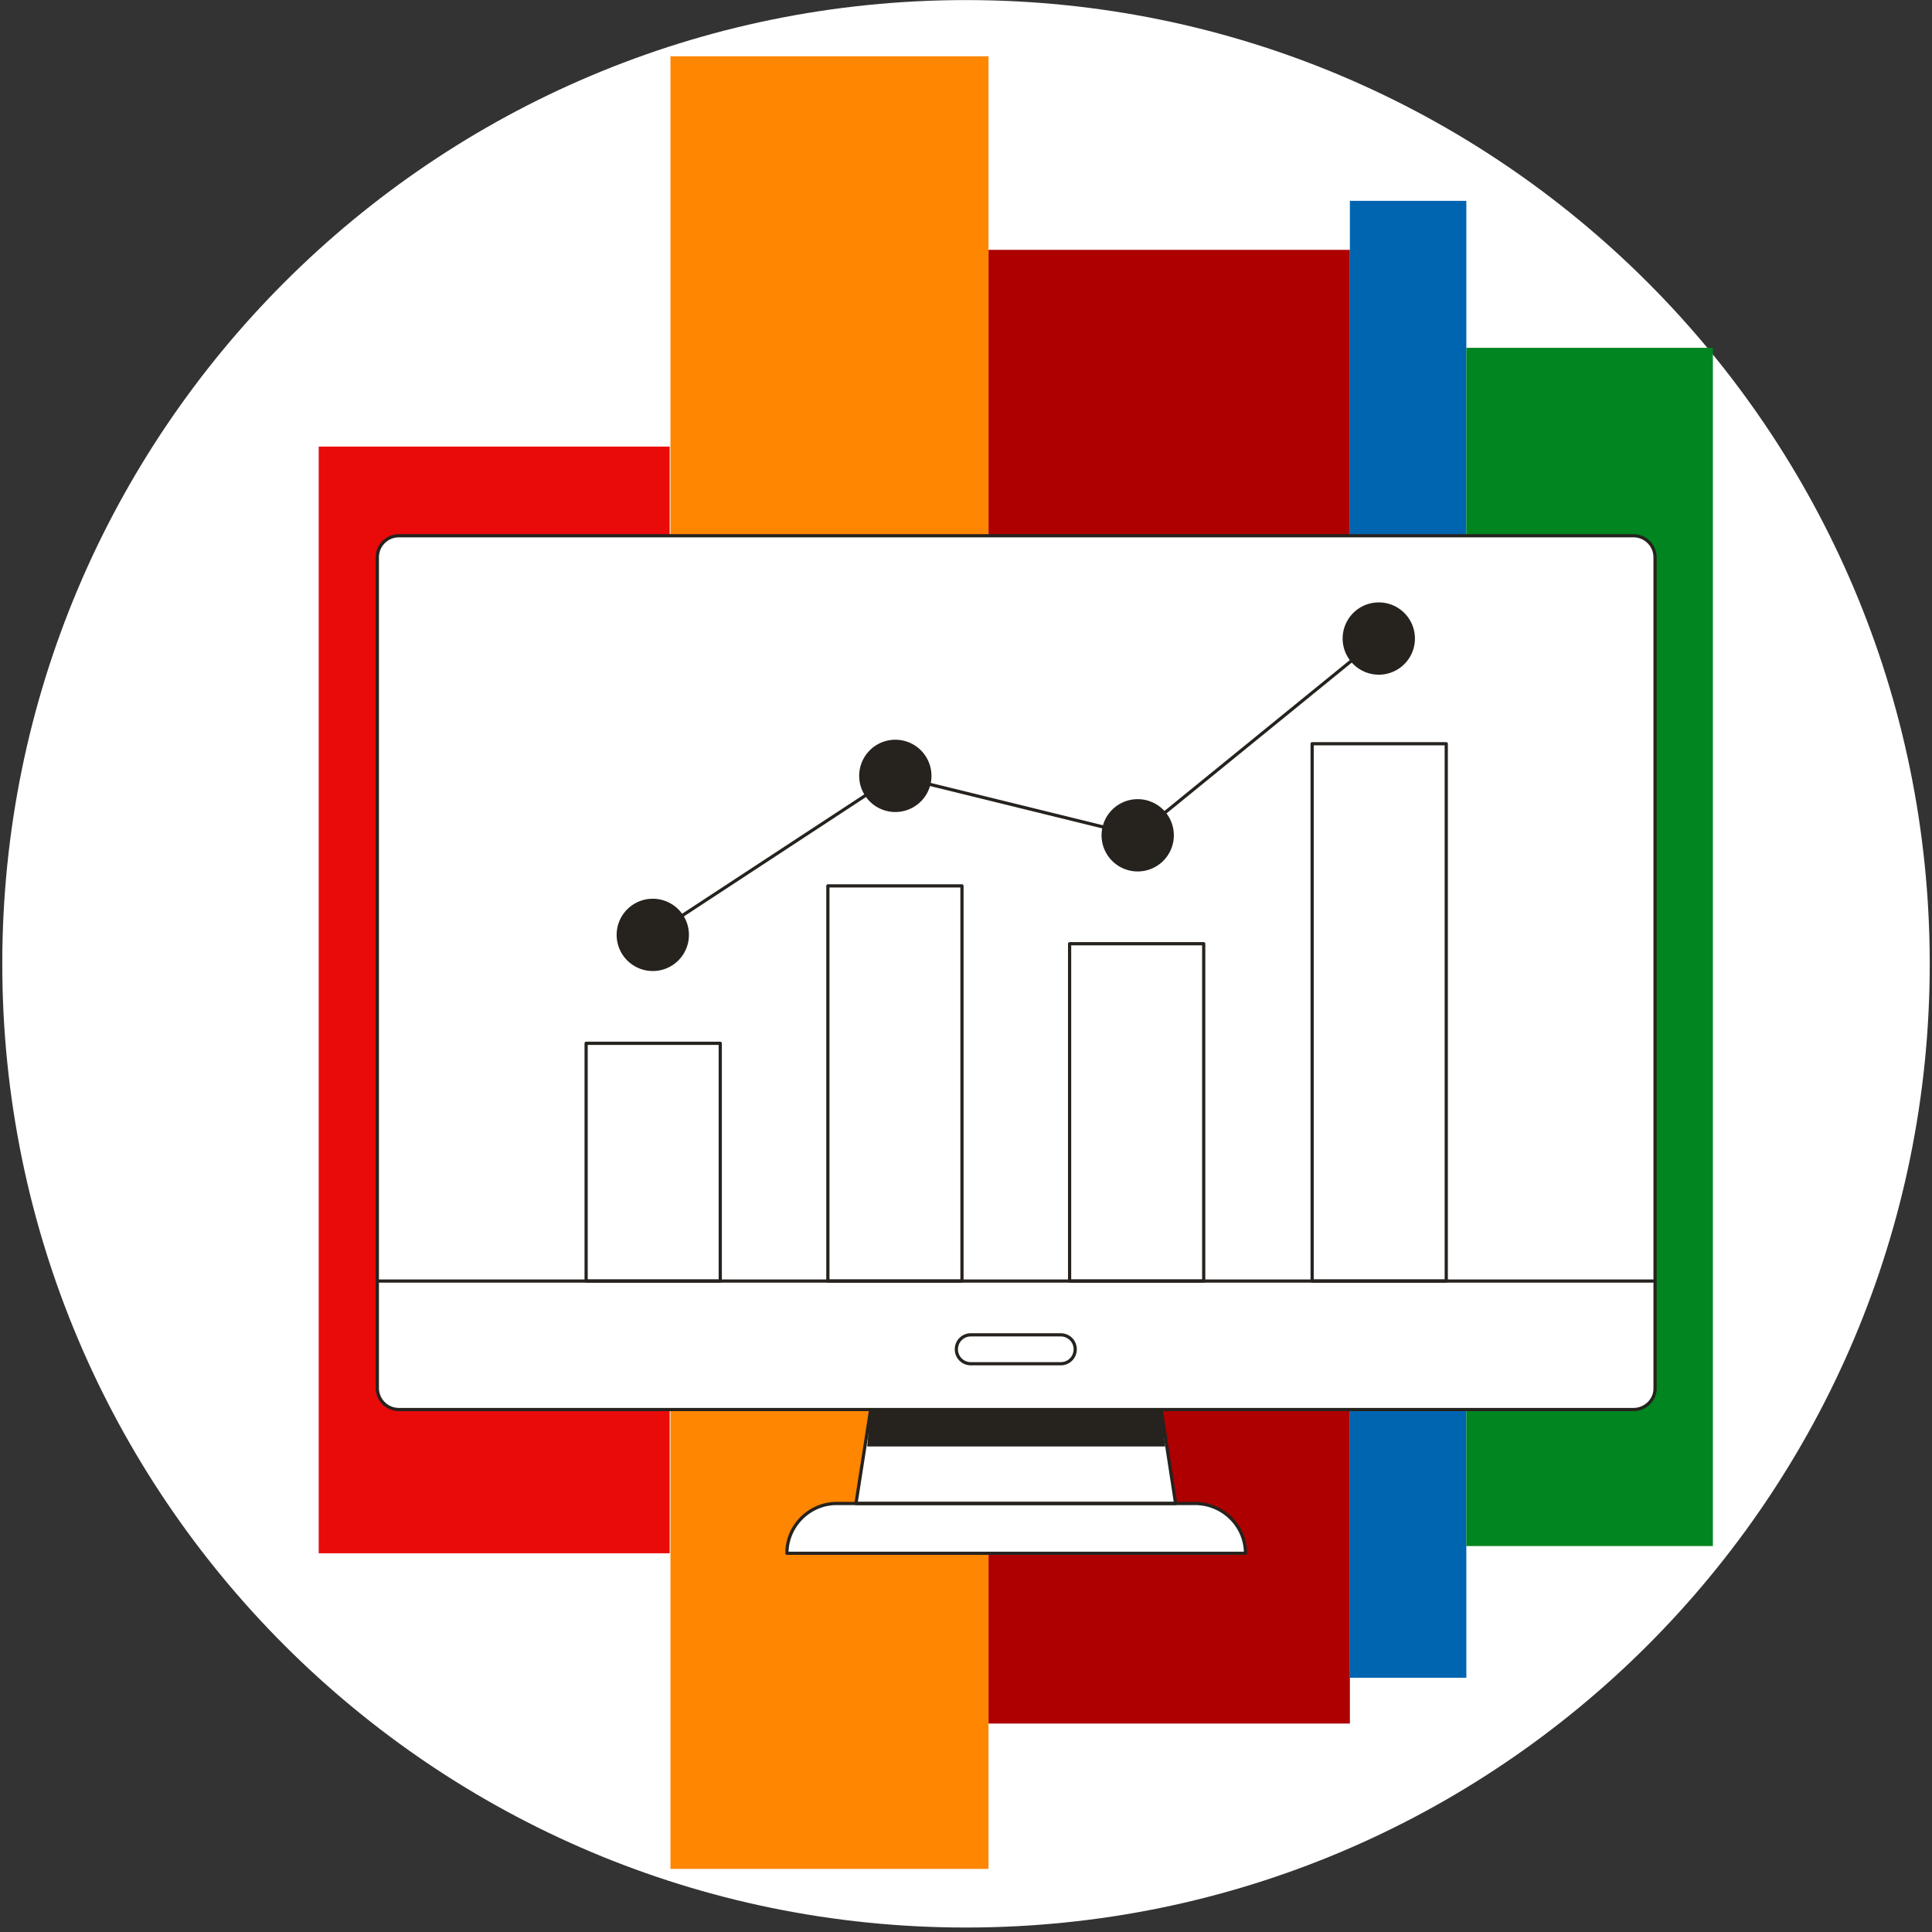
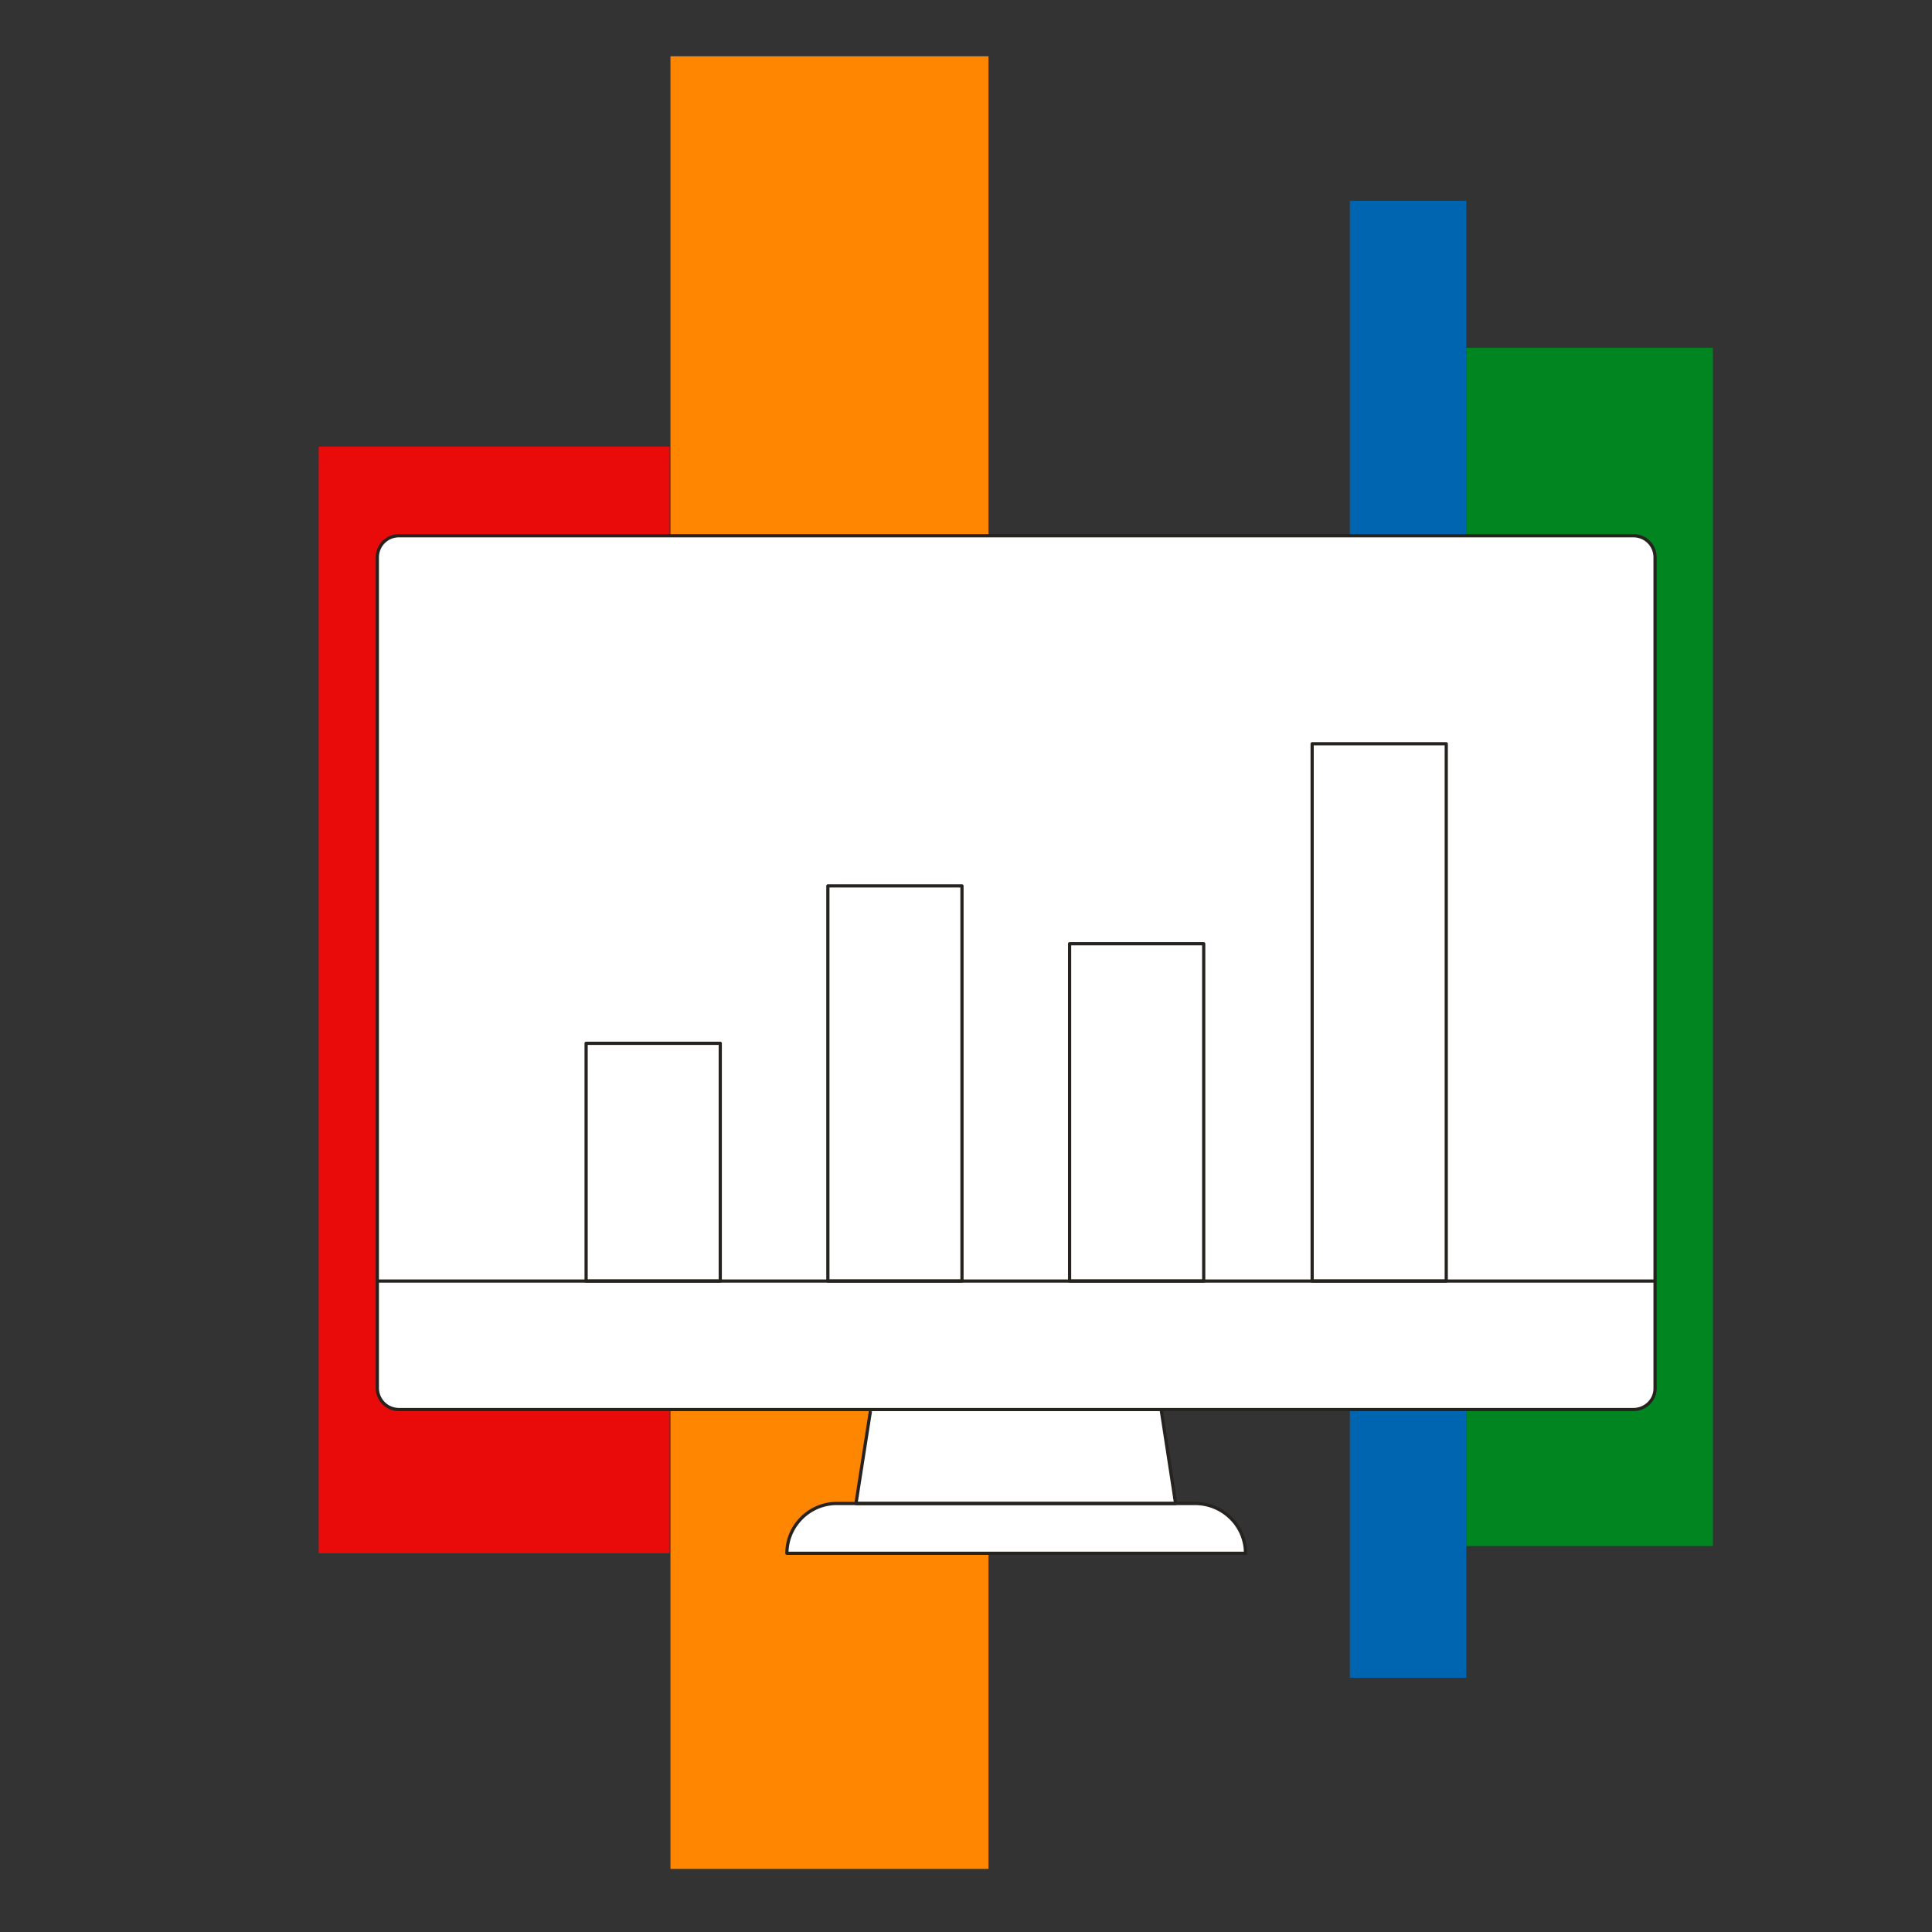
<svg xmlns="http://www.w3.org/2000/svg" width="171" height="171" fill="none">
  <rect width="100%" height="100%" fill="#333333" stroke="none" />
-   <path d="M85.5 170.604c47.127 0 85.299-38.171 85.299-85.299C170.799 38.178 132.627.007 85.5.007 38.373.007.202 38.177.202 85.305s38.17 85.299 85.298 85.299z" fill="#fff" />
  <path d="M129.784 17.777h-10.307v130.72h10.307V17.777z" fill="#0065B1" />
  <path d="M59.27 39.528H28.209v97.951H59.27v-97.95z" fill="#E90A0A" />
-   <path d="M119.477 22.113H87.49V152.55h31.987V22.113z" fill="#AE0000" />
  <path d="M151.606 30.785h-21.822V136.84h21.822V30.785z" fill="#008520" />
  <path d="M87.49 4.982H59.342v160.433H87.49V4.982z" fill="#FF8600" />
  <g fill="#fff">
    <path d="M100.996 113.383H78.819l-3.057 19.69h28.291l-3.057-19.69z" />
    <path d="M144.569 124.756H35.316a1.911 1.911 0 01-1.919-1.919v-73.5c0-1.066.853-1.919 1.92-1.919h109.252c1.066 0 1.919.853 1.919 1.92v73.57c0 .995-.853 1.848-1.919 1.848zm-34.332 12.723H69.649c0-2.416 1.99-4.407 4.407-4.407h31.703c2.487 0 4.478 1.991 4.478 4.407z" />
    <path d="M63.75 92.342H51.877v21.041H63.75v-21.04zM85.145 78.41H73.274v34.973h11.87V78.41zm21.395 5.118H94.67v29.855h11.87V83.528zm21.467-17.699h-11.87v47.554h11.87V65.829z" />
    <path d="M57.778 82.746l21.467-14.074 21.396 5.26 21.395-17.415m-28.148 64.187h-7.961c-.711 0-1.28-.568-1.28-1.279s.569-1.28 1.28-1.28h7.96c.712 0 1.28.569 1.28 1.28 0 .711-.568 1.279-1.28 1.279z" />
  </g>
  <g stroke="#26221E" stroke-width=".284" stroke-miterlimit="10" stroke-linejoin="round">
    <path d="M77.041 124.898l-1.279 8.174h28.291l-1.28-8.316" />
    <path d="M144.569 124.756H35.316a1.911 1.911 0 01-1.919-1.919v-73.5c0-1.066.853-1.919 1.92-1.919h109.252c1.066 0 1.919.853 1.919 1.92v73.57c0 .995-.853 1.848-1.919 1.848zM33.397 113.383H146.49m-36.253 24.096H69.649c0-2.416 1.99-4.407 4.407-4.407h31.703c2.487 0 4.478 1.991 4.478 4.407z" />
    <path d="M63.75 92.342H51.877v21.041H63.75v-21.04zM85.145 78.41H73.274v34.973h11.87V78.41zm21.395 5.118H94.67v29.855h11.87V83.528zm21.467-17.699h-11.87v47.554h11.87V65.829z" />
-     <path d="M57.778 82.746l21.467-14.074 21.396 5.26 21.395-17.415m-28.148 64.187h-7.961c-.711 0-1.28-.568-1.28-1.279s.569-1.28 1.28-1.28h7.96c.712 0 1.28.569 1.28 1.28 0 .711-.568 1.279-1.28 1.279z" />
  </g>
-   <path d="M76.757 128.026h26.371l-.355-3.27H77.041l-.284 3.27zM57.778 85.945a3.199 3.199 0 100-6.398 3.199 3.199 0 000 6.398zm21.467-14.074a3.199 3.199 0 100-6.398 3.199 3.199 0 000 6.398zm21.396 5.26a3.199 3.199 0 10-.001-6.397 3.199 3.199 0 00.001 6.397zm21.395-17.415a3.199 3.199 0 100-6.398 3.199 3.199 0 000 6.398z" fill="#26221E" />
</svg>